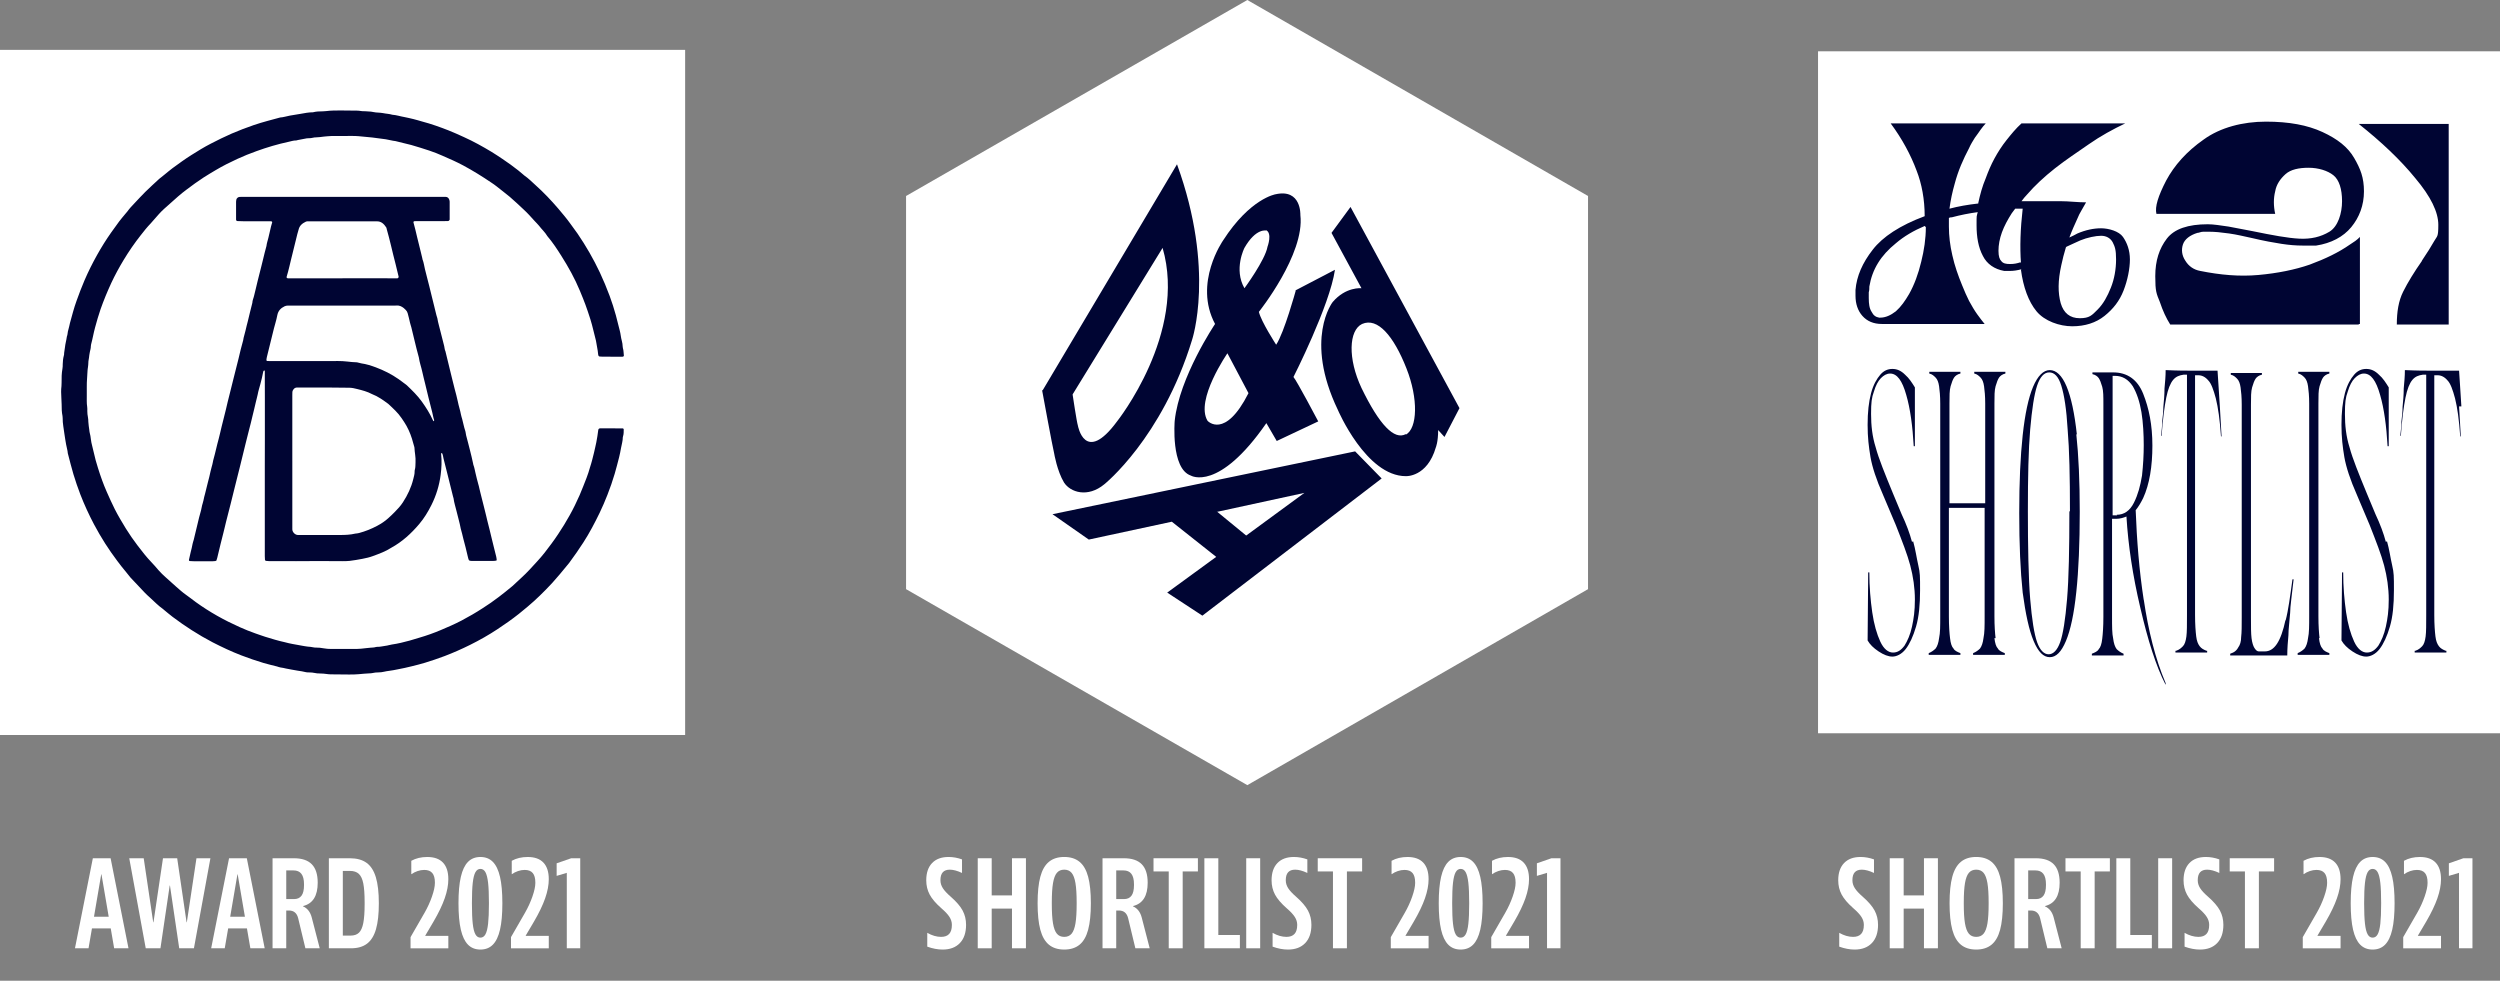
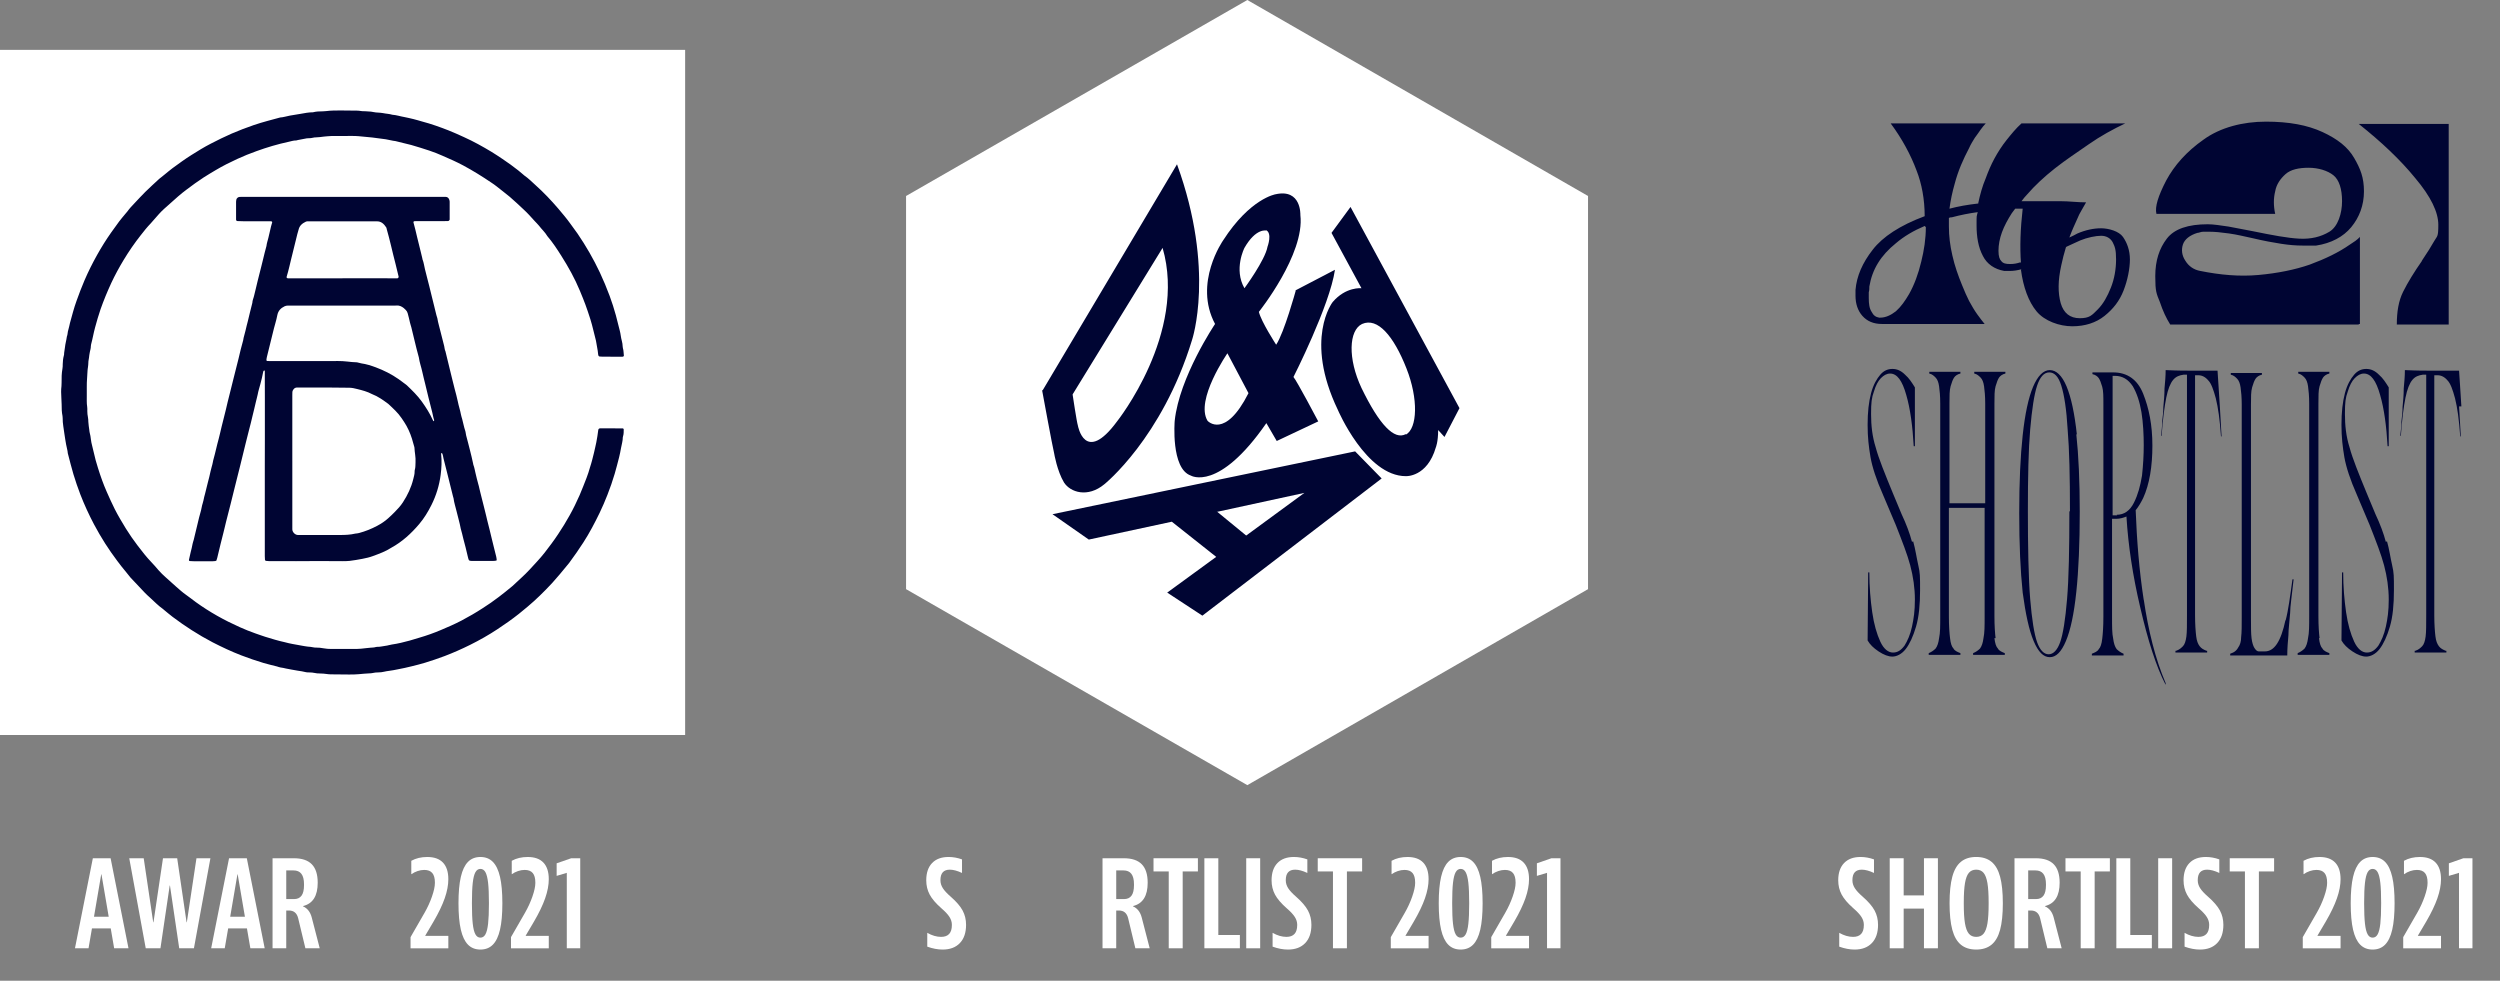
<svg xmlns="http://www.w3.org/2000/svg" id="Ebene_2" viewBox="0 0 433.675 170.132">
  <rect x="0" y="0" width="433.675" height="170.132" fill="#808080" stroke="none" />
  <defs>
    <style>
      .cls-1, .cls-2 {
        fill: #000533;
      }

      .cls-3 {
        isolation: isolate;
      }

      .cls-2 {
        fill-rule: evenodd;
      }

      .cls-4 {
        fill: #fff;
      }
    </style>
  </defs>
  <polygon class="cls-4" points="216.375 136.2 157.175 102.2 157.175 34 216.375 0 275.475 34 275.475 102.2 216.375 136.2" />
  <path class="cls-1" d="M235.075,78.3l4.6,4.7-31.1,23.8-6.1-4,8.5-6.2-7.7-6.1-14.4,3.1-6.3-4.4,52.5-10.9h0ZM211.175,88.8l5,4.1,10.1-7.4-15.2,3.3h.1ZM180.875,67.7l23.3-39.2c6.7,18.4,2.6,30.5,2.6,30.5-5.2,17-15.2,25-15.2,25-2.9,2.4-5.9,1.4-7-.3-1.2-2-1.7-5-1.7-5-.3-1.2-2.1-11-2.1-11M186.075,68.5s.7,4.7.9,5.3c0,0,1.2,6.9,6.8-.7,0,0,12.2-15.3,7.9-30.1l-15.6,25.4 0.0.1ZM230.975,40.4l3.3-4.5,18.9,34.9-2.6,5-1.1-1.2c0,2.1-.4,3-.4,3-1.5,5.2-5.2,5-5.2,5-6.9,0-11.8-11.5-11.8-11.5-5.9-12.3-.9-18.7-.9-18.7,2.3-2.7,5-2.4,5-2.4l-5.2-9.6h-0ZM243.875,75.4c2-1.1,2.2-6.2.1-11.5-2.2-5.6-5-8.9-7.7-7.7-2.3,1.1-2.5,6-.1,11.1,3.1,6.4,5.7,9.1,7.7,8M224.675,50.4l6.9-3.6c-.9,6.2-7.2,18.6-7.2,18.6.5.5,4.3,7.7,4.3,7.7l-7.2,3.4-1.8-3.1c-8.3,12-13.1,9.1-13.1,9.1-3.5-1.2-2.8-9.5-2.8-9.5.8-7.6,7-16.8,7-16.8-3.8-7.1,1.4-14.5,1.4-14.5,4.7-7.3,9.1-8,9.1-8,4.5-1,4.3,3.6,4.3,3.6.8,6.8-7.2,16.8-7.2,16.8.4,1.7,3,5.7,3,5.7,1.4-2.1,3.4-9.4,3.4-9.4M212.975,61.2s-5.7,8.2-3.5,11.8c0,0,3,3.3,7.1-4.8l-3.7-7h0l.1 0ZM219.675,40s-1.8-.5-3.8,3c0,0-1.9,3.7,0,7,0,0,3.6-4.9,4-7.2,0,0,.9-2.4-.3-2.9" />
-   <rect class="cls-4" x="315.375" y="8.9" width="118.3" height="118.3" />
  <path class="cls-2" d="M360.175,75.3c.4,3.7.6,8.2.6,13.5s-.2,10.2-.6,13.9c-.4,3.8-1,6.6-1.8,8.5s-1.7,2.8-2.8,2.8-2-.9-2.8-2.8-1.4-4.7-1.9-8.4c-.4-3.8-.6-8.4-.6-13.8s.2-9.8.6-13.5,1-6.5,1.8-8.4,1.8-2.9,2.9-2.9,2.1.9,2.9,2.8,1.4,4.7,1.8,8.4h0l-.1-.1ZM359.075,88.7c0-6-.1-10.7-.4-14.2-.2-3.5-.6-6-1.1-7.6s-1.2-2.3-2.1-2.3-1.6.8-2.1,2.3-.9,4.1-1.2,7.6-.4,8.2-.4,14.2.1,11.6.4,15.2.7,6.1,1.2,7.5,1.2,2.1,2,2.1,1.5-.7,2-2.1.9-3.9,1.2-7.5c.3-3.6.4-8.7.4-15.2h.1ZM346.175,110.7c-.1-.8-.2-2.1-.2-3.8v-36.9c0-1.3,0-2.3.2-3s.4-1.2.6-1.5.6-.6,1.1-.7v-.3h-5.4v.3c.5.1.8.4,1.1.7.3.3.5.8.6,1.5s.2,1.7.2,3v17.3h-6.2v-17.3c0-1.3,0-2.3.2-3s.4-1.2.6-1.5.6-.6,1.1-.7v-.3h-5.4v.3c.5.1.8.4,1.1.7.3.3.5.8.6,1.5s.2,1.7.2,3v36.9c0,1.7,0,2.9-.2,3.8-.1.8-.3,1.4-.6,1.8-.3.3-.7.6-1.2.8v.3h5.5v-.3c-.5-.2-1-.4-1.2-.8-.3-.3-.5-.9-.6-1.8-.1-.8-.2-2.1-.2-3.8v-18.8h6.2v18.8c0,1.7,0,2.9-.2,3.8-.1.8-.3,1.4-.6,1.8-.3.3-.7.6-1.2.8v.3h5.5v-.3c-.5-.2-1-.4-1.2-.8-.3-.3-.5-.9-.6-1.8h.2ZM331.675,94c-.4-1.5-1-3.1-1.8-4.8l-1.5-3.6c-1.4-3.4-2.5-6.1-3-8-.6-1.9-.8-3.8-.8-5.8s.1-2.8.5-3.9c.3-1,.7-1.8,1.2-2.3s1-.8,1.6-.8c1.2,0,2.1,1.2,2.8,3.7.7,2.4,1.1,5.4,1.3,8.9h.2v-10.2c-.5-.8-1-1.6-1.7-2.2-.7-.7-1.4-1-2.2-1s-1.5.3-2.1,1-1.2,1.7-1.6,3.2-.6,3.3-.6,5.5.2,3.8.5,5.6c.3,1.7,1,3.9,2.2,6.6l2.2,5.2c1.1,2.8,2,5.1,2.5,7s.8,3.9.8,5.9-.2,3.3-.5,4.7c-.3,1.4-.8,2.5-1.3,3.3-.6.8-1.2,1.2-2,1.2s-1.6-.6-2.2-1.9-1.1-3-1.4-5.1-.5-4.4-.5-6.9h-.2l-.1,11.8c.4.7,1,1.3,1.9,1.9s1.7.9,2.4.9,1.6-.4,2.3-1.3c.7-.9,1.3-2.2,1.8-3.9.5-1.7.7-3.8.7-6.3s0-3-.3-4.3-.5-2.8-.9-4.2h0l-.2.1ZM350.675,46.7c-.7.2-1.4.3-2,.3h-1c-1.7-.3-3-1.2-3.7-2.6-.8-1.5-1.1-3.3-1.1-5.3s0-1.4.2-2.3c-1.5.2-3,.5-4.5.9-.2,0-.3,0-.5.1v1.5c0,1.6.2,3.3.6,5,.4,1.8,1,3.5,1.7,5.2.4,1,.8,1.9,1.2,2.7.5.9.9,1.6,1.4,2.3s.9,1.2,1.3,1.7h-17.8c-1.5,0-2.6-.5-3.4-1.4s-1.2-2.1-1.2-3.5v-1c.2-2.4,1.2-4.7,3-7,1.7-2.2,4.7-4.2,9-5.8,0-2.9-.5-5.6-1.4-7.9-1-2.7-2.5-5.5-4.5-8.2h16.5c-.3.3-.6.7-.9,1.1s-.6.9-1,1.4c-.3.5-.7,1.1-1,1.8-1,1.9-1.9,3.9-2.5,6.2-.4,1.4-.7,2.8-.9,4.3,1.5-.4,3.2-.7,5-.9v-.1c.3-1.4.7-2.9,1.3-4.3.4-1.1.9-2.3,1.5-3.4s1.3-2.2,2.1-3.2,1.6-2,2.6-2.9h18c-2.1,1-4.3,2.2-6.3,3.6s-4,2.7-5.9,4.2c-1.9,1.5-3.5,3-4.8,4.5-.4.4-.7.8-1,1.2h6.8c1.4,0,2.9.2,4.4.2-.3.5-.5.9-.8,1.4s-.5.9-.7,1.4c-.5,1.1-1,2.2-1.4,3.3.5-.2,1-.5,1.4-.7,1.4-.6,2.8-.9,4.1-.9s3.1.5,3.8,1.5,1.2,2.3,1.2,3.9-.4,3.6-1.1,5.4c-.7,1.8-1.8,3.2-3.3,4.4s-3.4,1.8-5.6,1.8-4.8-.9-6.2-2.6-2.3-4.2-2.7-7.2h0l.1-.1ZM333.875,39.2c-1.9.8-3.6,1.8-5,3-2.6,2.1-4.1,4.5-4.6,7.5,0,.3,0,.7-.1,1v1c0,1,.1,1.8.5,2.4.3.6.7.9,1.3,1h.2c.9,0,1.8-.4,2.7-1.1.9-.8,1.6-1.8,2.3-3,.9-1.6,1.6-3.5,2.1-5.6.5-2,.8-4,.8-6h0l-.2-.2ZM358.375,42.9c-.3,1-.6,2.1-.8,3.1-.6,2.7-.6,4.8-.1,6.6.5,1.7,1.6,2.6,3.3,2.6s2.1-.5,3.1-1.5,1.7-2.3,2.3-3.8.9-3.2.9-4.9-.2-2.2-.6-3c-.4-.7-1.1-1.1-2-1.1s-2.4.3-3.6.8c-.7.3-1.5.7-2.4,1.1h0l-.1.1ZM350.575,45.6c-.2-2.7-.1-5.9.3-9.4h-1.3c-.2.3-.4.5-.6.8-.7,1.1-1.3,2.2-1.7,3.3-.4,1.1-.6,2.2-.6,3.2s.2,1.5.5,1.8c.3.4.8.5,1.5.5s1.2-.1,1.8-.3h0l.1.1ZM409.175,56.2h.2v-15.1c-.2.2-.5.5-.8.7s-.6.4-.9.6c-2,1.4-4.3,2.5-7,3.5-2.6.9-5.6,1.5-8.9,1.8s-6.6,0-10.1-.7c-1.1-.2-2-.8-2.6-1.8-.6-.9-.7-1.9-.4-2.8.3-.9,1.2-1.6,2.5-2,.3,0,.6-.2,1-.2h1.1c.9,0,2,.1,3.4.3s2.6.5,4,.8c2.1.5,3.8.8,5.1,1,1.3.2,2.5.3,3.7.3h2.3c2.6-.4,4.7-1.5,6.1-3.2s2.2-3.8,2.2-6.2-.6-3.9-1.7-5.8-2.9-3.3-5.5-4.5-5.8-1.8-9.8-1.8-7.9,1-10.8,3.1c-3,2.1-5.1,4.5-6.5,7.1-1.4,2.7-2,4.6-1.7,5.8h20.6c-.3-1.4-.3-2.7,0-3.9.2-1.2.9-2.2,1.8-3s2.3-1.1,4-1.1,3.3.5,4.3,1.3,1.5,2.4,1.5,4.5-.7,4.4-2.2,5.3-3.2,1.3-5.2,1.2-4.7-.6-8.1-1.3c-1.4-.3-2.8-.5-4.2-.8-1.4-.2-2.6-.4-3.6-.4-3.4,0-5.8.8-7.1,2.5s-2,3.8-2,6.5.2,3,.8,4.5c.5,1.5,1.1,2.8,1.8,3.9h32.7v-.1ZM371.875,104c.8,5.4,2,10.3,3.8,14.5v.3c-1.7-3.3-3.1-7.8-4.4-13.4-1.3-5.5-2.1-10.8-2.4-15.8-.5.2-1.1.4-1.8.4h-.7v17c0,1.7,0,2.9.2,3.8.1.8.3,1.4.6,1.8.3.3.7.6,1.2.8v.3h-5.5v-.3c.5-.2,1-.4,1.2-.8.3-.3.5-.9.6-1.8.1-.8.2-2.1.2-3.8v-36.9c0-1.3,0-2.3-.2-3s-.4-1.2-.6-1.5-.6-.6-1.1-.7v-.3h3.6c2.4,0,4.2,1.2,5.2,3.7s1.6,5.4,1.6,9-.5,6.7-1.6,9.1c-.4.8-.8,1.5-1.3,2.1.2,5.2.6,10.4,1.4,15.6h0l-0-.1ZM367.175,89.3c1.3,0,2.3-.7,3-2.1s1.1-2.9,1.4-4.7c.2-1.8.3-3.6.3-5.3s-.1-3.9-.4-5.7c-.3-1.8-.8-3.3-1.5-4.5-.8-1.2-1.8-1.8-3.1-1.8h-.4v24.2h.8l-.1-.1ZM420.175,45.2c-1.4,2-2.5,3.8-3.3,5.4-.8,1.6-1.1,3.5-1.1,5.7h9V21.5h-15.6c3.9,3.1,7.2,6.2,9.8,9.4,2.7,3.2,4,5.9,4,8.1s-.2,1.9-.7,2.8-1.2,2-2.2,3.5h0l.1-.1ZM426.975,70.5c-.2-2.9-.3-5-.4-6.2h-4.7c-1.1,0-2.7,0-4.7-.1,0,1.1-.1,2.1-.2,3.2,0,1.1-.1,2.2-.2,3.2,0,.8-.1,1.7-.2,2.5,0,.8-.1,1.6-.2,2.5h.1c.2-2.9.5-5.1.8-6.6s.7-2.5,1.2-3.1,1.1-.8,1.8-.9h.6v41.7c0,1.7,0,2.9-.1,3.7-.1.8-.3,1.4-.6,1.7s-.6.6-1.2.8h-.1v.3h5.5v-.3h-.1c-.5-.2-.9-.4-1.2-.8s-.5-.9-.6-1.7-.2-2.1-.2-3.7v-41.6h.6c.6,0,1.2.3,1.7.9.5.5.9,1.6,1.3,3.1.4,1.6.7,3.7.9,6.6h.1c-.1-1.8-.2-3.6-.3-5.2h0l.4 0ZM413.875,94c-.4-1.5-1-3.1-1.8-4.8l-1.5-3.6c-1.4-3.4-2.5-6.1-3-8-.6-1.9-.8-3.8-.8-5.8s.1-2.8.5-3.9c.3-1,.7-1.8,1.2-2.3s1-.8,1.6-.8c1.2,0,2.1,1.2,2.8,3.7.7,2.4,1.1,5.4,1.3,8.9h.2v-10.2c-.5-.8-1-1.6-1.7-2.2-.7-.7-1.4-1-2.2-1s-1.5.3-2.1,1-1.2,1.7-1.6,3.2-.6,3.3-.6,5.5.2,3.8.5,5.6c.3,1.7,1,3.9,2.2,6.6l2.2,5.2c1.1,2.8,2,5.1,2.5,7s.8,3.9.8,5.9-.2,3.3-.5,4.7c-.3,1.4-.8,2.5-1.3,3.3-.6.8-1.2,1.2-2,1.2s-1.6-.6-2.2-1.9-1.1-3-1.4-5.1-.5-4.4-.5-6.9h-.2l-.1,11.8c.4.7,1,1.3,1.9,1.9s1.7.9,2.4.9,1.6-.4,2.3-1.3c.7-.9,1.3-2.2,1.8-3.9s.7-3.8.7-6.3,0-3-.3-4.3-.5-2.8-.9-4.2h0l-.2.1ZM385.075,64.3h-4.7c-1.1,0-2.7,0-4.7-.1,0,1.1-.1,2.1-.2,3.2,0,1.1-.1,2.2-.2,3.2,0,.8-.1,1.7-.2,2.5,0,.8-.1,1.6-.2,2.5h.1c.2-2.9.5-5.1.8-6.6s.7-2.5,1.2-3.1,1.1-.8,1.8-.9h.6v41.7c0,1.7,0,2.9-.1,3.7-.1.8-.3,1.4-.6,1.7s-.6.6-1.2.8h-.1v.3h5.5v-.3h-.1c-.5-.2-.9-.4-1.2-.8s-.5-.9-.6-1.7-.2-2.1-.2-3.7v-41.6h.6c.6,0,1.2.3,1.7.9.5.5.9,1.6,1.3,3.1.4,1.6.7,3.7.9,6.6h.1c-.1-1.8-.2-3.6-.3-5.2-.2-2.9-.3-5-.4-6.2h0l.4 0ZM396.475,107.5c-.4,1.9-.9,3.3-1.5,4.2-.6.9-1.3,1.3-2.1,1.3h-1c-.4,0-.6-.3-.8-.6-.2-.3-.4-.9-.5-1.7-.1-.8-.1-2-.1-3.6v-36.9c0-1.3,0-2.3.2-3s.4-1.2.6-1.5.6-.6,1.1-.7v-.3h-5.4v.3c.5.1.8.4,1.1.7.3.3.5.8.6,1.5s.2,1.7.2,3v36.9c0,1.5,0,2.6-.1,3.4,0,.8-.2,1.4-.5,1.8-.2.4-.5.7-.9.9l-.5.2v.3h9.9c0-1.2.1-2.4.2-3.5,0-1.1.2-2.4.3-3.9,0-1.1.3-3,.6-5.8h-.2c-.4,2.9-.7,5.3-1.2,7.2h0l-0-.2ZM402.375,110.7c-.1-.8-.2-2.1-.2-3.8v-36.9c0-1.3,0-2.3.2-3s.4-1.2.6-1.5.6-.6,1.1-.7v-.3h-5.4v.3c.5.1.8.4,1.1.7.3.3.5.8.6,1.5s.2,1.7.2,3v36.9c0,1.7,0,2.9-.2,3.8-.1.8-.3,1.4-.6,1.8-.3.3-.7.6-1.2.8v.3h5.5v-.3c-.5-.2-1-.4-1.2-.8-.3-.3-.5-.9-.6-1.8h.1Z" />
  <g class="cls-3">
    <g class="cls-3">
      <path class="cls-4" d="M16.107,148.88h3.08l3.102,15.62h-2.486l-.594-3.454h-3.256l-.594,3.454h-2.354l3.102-15.62ZM18.857,159.023l-1.254-7.349h-.044l-1.254,7.349h2.552Z" />
      <path class="cls-4" d="M22.421,148.88h2.508l1.65,11.11h.044l1.65-11.11h2.464l1.628,11.11h.044l1.672-11.11h2.42l-2.86,15.62h-2.552l-1.606-10.89h-.044l-1.606,10.89h-2.552l-2.86-15.62Z" />
      <path class="cls-4" d="M39.735,148.88h3.08l3.102,15.62h-2.486l-.594-3.454h-3.256l-.594,3.454h-2.354l3.102-15.62ZM42.485,159.023l-1.254-7.349h-.044l-1.254,7.349h2.552Z" />
      <path class="cls-4" d="M47.281,148.88h3.696c1.394,0,2.431.349,3.113,1.045.682.697,1.023,1.764,1.023,3.201,0,1.144-.213,2.054-.638,2.728-.425.675-1.063,1.115-1.914,1.32v.044c.763.338,1.269.983,1.518,1.937l1.386,5.346h-2.486l-1.254-5.214c-.22-.895-.755-1.342-1.606-1.342h-.462v6.556h-2.376v-15.62ZM52.308,155.37c.286-.396.429-.997.429-1.804v-.177c0-.806-.15-1.407-.451-1.804-.301-.396-.759-.594-1.375-.594h-1.254v4.972h1.364c.572,0,1.001-.198,1.287-.594Z" />
-       <path class="cls-4" d="M57.049,148.88h3.63c1.203,0,2.17.264,2.904.792.733.528,1.272,1.364,1.617,2.508.345,1.145.517,2.655.517,4.532,0,1.848-.165,3.341-.495,4.478s-.847,1.973-1.551,2.508-1.628.803-2.772.803h-3.85v-15.62ZM62.274,161.794c.344-.337.594-.898.748-1.683.154-.785.231-1.874.231-3.268v-.308c0-1.408-.077-2.501-.231-3.278-.154-.777-.415-1.334-.781-1.672-.367-.337-.88-.506-1.54-.506h-1.232v11.22h1.342c.63,0,1.118-.168,1.463-.506Z" />
      <path class="cls-4" d="M71.217,162.565l2.442-4.246c.513-.895.938-1.826,1.276-2.794.337-.969.506-1.753.506-2.354v-.088c0-.733-.15-1.279-.451-1.639-.301-.359-.767-.539-1.397-.539-.382,0-.767.065-1.155.197-.389.133-.751.316-1.089.551v-2.332c.792-.44,1.716-.66,2.772-.66,1.203,0,2.112.326,2.728.979.616.653.924,1.61.924,2.871,0,1.013-.209,2.116-.627,3.312s-1.06,2.533-1.925,4.015l-1.452,2.464v.044h4.004v2.156h-6.556v-1.936Z" />
      <path class="cls-4" d="M81.183,163.873c-.558-.564-.972-1.434-1.243-2.607-.271-1.173-.407-2.698-.407-4.575,0-1.878.136-3.403.407-4.576.271-1.174.685-2.042,1.243-2.607.558-.564,1.276-.847,2.156-.847s1.598.282,2.156.847c.557.565.972,1.434,1.243,2.607.271,1.173.407,2.698.407,4.576,0,1.877-.136,3.402-.407,4.575-.271,1.174-.686,2.043-1.243,2.607-.558.564-1.276.847-2.156.847s-1.599-.282-2.156-.847ZM84.208,162.08c.212-.381.366-.993.462-1.837.095-.844.143-1.991.143-3.443v-.22c0-1.452-.048-2.6-.143-3.443-.096-.843-.25-1.455-.462-1.837-.213-.381-.503-.572-.869-.572-.367,0-.657.191-.869.572-.213.382-.367.994-.462,1.837-.096.844-.143,1.991-.143,3.443v.22c0,1.452.047,2.6.143,3.443.095.844.249,1.456.462,1.837.212.382.502.572.869.572.366,0,.656-.19.869-.572Z" />
      <path class="cls-4" d="M88.641,162.565l2.442-4.246c.513-.895.938-1.826,1.276-2.794.337-.969.506-1.753.506-2.354v-.088c0-.733-.15-1.279-.451-1.639-.301-.359-.767-.539-1.397-.539-.382,0-.767.065-1.155.197-.389.133-.751.316-1.089.551v-2.332c.792-.44,1.716-.66,2.772-.66,1.203,0,2.112.326,2.728.979.616.653.924,1.61.924,2.871,0,1.013-.209,2.116-.627,3.312s-1.06,2.533-1.925,4.015l-1.452,2.464v.044h4.004v2.156h-6.556v-1.936Z" />
      <path class="cls-4" d="M98.321,151.41l-1.76.528v-2.179l2.53-.88h1.562v15.62h-2.332v-13.09Z" />
    </g>
  </g>
  <g class="cls-3">
    <g class="cls-3">
      <path class="cls-4" d="M160.853,164.214v-2.397c.821.469,1.621.703,2.398.703,1.246,0,1.87-.682,1.87-2.046v-.065c0-.455-.136-.898-.407-1.331-.271-.433-.737-.936-1.397-1.507-.968-.851-1.65-1.646-2.046-2.388-.396-.74-.594-1.565-.594-2.475,0-1.29.337-2.288,1.012-2.992.674-.704,1.628-1.056,2.86-1.056.777,0,1.554.14,2.332.418v2.354c-.807-.381-1.511-.571-2.112-.571-1.085,0-1.628.602-1.628,1.804v.066c0,.454.136.898.407,1.33.271.434.737.936,1.397,1.508.968.851,1.65,1.646,2.046,2.387s.594,1.565.594,2.475c0,1.364-.36,2.42-1.078,3.168-.719.748-1.716,1.122-2.992,1.122-.836,0-1.724-.169-2.662-.506Z" />
-       <path class="cls-4" d="M169.609,148.88h2.42v6.446h3.52v-6.446h2.42v15.62h-2.42v-6.886h-3.52v6.886h-2.42v-15.62Z" />
-       <path class="cls-4" d="M181.962,163.884c-.682-.557-1.181-1.422-1.496-2.596-.315-1.173-.473-2.706-.473-4.598,0-1.893.158-3.425.473-4.599.315-1.173.814-2.038,1.496-2.596.682-.558,1.565-.836,2.651-.836,1.085,0,1.969.278,2.651.836s1.181,1.423,1.496,2.596c.315,1.174.473,2.706.473,4.599,0,1.892-.158,3.425-.473,4.598-.315,1.174-.814,2.039-1.496,2.596-.682.558-1.566.836-2.651.836-1.085,0-1.969-.278-2.651-.836ZM185.889,161.97c.308-.366.532-.96.671-1.781s.209-1.951.209-3.389v-.22c0-1.438-.07-2.566-.209-3.388s-.363-1.416-.671-1.782-.733-.55-1.276-.55c-.543,0-.968.184-1.276.55-.308.366-.532.961-.671,1.782-.139.821-.209,1.95-.209,3.388v.22c0,1.438.07,2.567.209,3.389.14.821.363,1.415.671,1.781.308.367.733.55,1.276.55.542,0,.968-.183,1.276-.55Z" />
      <path class="cls-4" d="M191.256,148.88h3.696c1.394,0,2.431.349,3.113,1.045.682.697,1.023,1.764,1.023,3.201,0,1.144-.213,2.054-.638,2.728-.425.675-1.063,1.115-1.914,1.32v.044c.763.338,1.269.983,1.518,1.937l1.386,5.346h-2.486l-1.254-5.214c-.22-.895-.755-1.342-1.606-1.342h-.462v6.556h-2.376v-15.62ZM196.283,155.37c.286-.396.429-.997.429-1.804v-.177c0-.806-.15-1.407-.451-1.804-.301-.396-.759-.594-1.375-.594h-1.254v4.972h1.364c.572,0,1.001-.198,1.287-.594Z" />
      <path class="cls-4" d="M202.74,151.168h-2.64v-2.288h7.7v2.288h-2.64v13.332h-2.42v-13.332Z" />
      <path class="cls-4" d="M208.922,148.88h2.42v13.311h3.74v2.31h-6.16v-15.62Z" />
      <path class="cls-4" d="M216.182,148.88h2.42v15.62h-2.42v-15.62Z" />
      <path class="cls-4" d="M220.757,164.214v-2.397c.821.469,1.621.703,2.398.703,1.246,0,1.87-.682,1.87-2.046v-.065c0-.455-.136-.898-.407-1.331-.271-.433-.737-.936-1.397-1.507-.968-.851-1.65-1.646-2.046-2.388-.396-.74-.594-1.565-.594-2.475,0-1.29.337-2.288,1.012-2.992.674-.704,1.628-1.056,2.86-1.056.777,0,1.554.14,2.333.418v2.354c-.807-.381-1.511-.571-2.113-.571-1.085,0-1.628.602-1.628,1.804v.066c0,.454.136.898.407,1.33.271.434.737.936,1.397,1.508.968.851,1.65,1.646,2.046,2.387.396.74.595,1.565.595,2.475,0,1.364-.36,2.42-1.078,3.168-.719.748-1.717,1.122-2.993,1.122-.836,0-1.724-.169-2.662-.506Z" />
      <path class="cls-4" d="M231.229,151.168h-2.64v-2.288h7.699v2.288h-2.64v13.332h-2.42v-13.332Z" />
      <path class="cls-4" d="M241.262,162.565l2.441-4.246c.514-.895.938-1.826,1.276-2.794.337-.969.506-1.753.506-2.354v-.088c0-.733-.15-1.279-.451-1.639s-.767-.539-1.396-.539c-.382,0-.767.065-1.155.197-.389.133-.752.316-1.089.551v-2.332c.792-.44,1.716-.66,2.771-.66,1.203,0,2.112.326,2.729.979.616.653.924,1.61.924,2.871,0,1.013-.209,2.116-.627,3.312s-1.06,2.533-1.925,4.015l-1.452,2.464v.044h4.004v2.156h-6.556v-1.936Z" />
      <path class="cls-4" d="M251.227,163.873c-.558-.564-.972-1.434-1.242-2.607-.271-1.173-.407-2.698-.407-4.575,0-1.878.136-3.403.407-4.576.271-1.174.685-2.042,1.242-2.607.558-.564,1.276-.847,2.156-.847s1.599.282,2.156.847c.557.565.972,1.434,1.243,2.607.271,1.173.407,2.698.407,4.576,0,1.877-.137,3.402-.407,4.575-.271,1.174-.687,2.043-1.243,2.607-.558.564-1.276.847-2.156.847s-1.599-.282-2.156-.847ZM254.252,162.08c.213-.381.366-.993.462-1.837s.144-1.991.144-3.443v-.22c0-1.452-.048-2.6-.144-3.443-.096-.843-.249-1.455-.462-1.837-.213-.381-.503-.572-.869-.572s-.656.191-.869.572c-.213.382-.366.994-.462,1.837-.096.844-.143,1.991-.143,3.443v.22c0,1.452.047,2.6.143,3.443s.249,1.456.462,1.837c.213.382.503.572.869.572s.656-.19.869-.572Z" />
      <path class="cls-4" d="M258.686,162.565l2.441-4.246c.514-.895.938-1.826,1.276-2.794.337-.969.506-1.753.506-2.354v-.088c0-.733-.15-1.279-.451-1.639s-.767-.539-1.396-.539c-.382,0-.767.065-1.155.197-.389.133-.752.316-1.089.551v-2.332c.792-.44,1.716-.66,2.771-.66,1.203,0,2.112.326,2.729.979.616.653.924,1.61.924,2.871,0,1.013-.209,2.116-.627,3.312s-1.06,2.533-1.925,4.015l-1.452,2.464v.044h4.004v2.156h-6.556v-1.936Z" />
      <path class="cls-4" d="M268.365,151.41l-1.761.528v-2.179l2.53-.88h1.562v15.62h-2.332v-13.09Z" />
    </g>
  </g>
  <g class="cls-3">
    <g class="cls-3">
      <path class="cls-4" d="M319.053,164.214v-2.397c.821.469,1.621.703,2.398.703,1.246,0,1.87-.682,1.87-2.046v-.065c0-.455-.136-.898-.407-1.331s-.737-.936-1.396-1.507c-.969-.851-1.65-1.646-2.046-2.388-.396-.74-.595-1.565-.595-2.475,0-1.29.338-2.288,1.013-2.992.674-.704,1.628-1.056,2.859-1.056.777,0,1.555.14,2.332.418v2.354c-.807-.381-1.511-.571-2.112-.571-1.085,0-1.628.602-1.628,1.804v.066c0,.454.136.898.407,1.33.271.434.737.936,1.397,1.508.968.851,1.649,1.646,2.046,2.387.396.74.594,1.565.594,2.475,0,1.364-.359,2.42-1.078,3.168s-1.716,1.122-2.992,1.122c-.836,0-1.724-.169-2.662-.506Z" />
      <path class="cls-4" d="M327.809,148.88h2.42v6.446h3.521v-6.446h2.42v15.62h-2.42v-6.886h-3.521v6.886h-2.42v-15.62Z" />
      <path class="cls-4" d="M340.162,163.884c-.683-.557-1.182-1.422-1.496-2.596-.315-1.173-.474-2.706-.474-4.598,0-1.893.158-3.425.474-4.599.314-1.173.813-2.038,1.496-2.596.682-.558,1.565-.836,2.65-.836s1.969.278,2.651.836c.682.558,1.181,1.423,1.496,2.596.315,1.174.473,2.706.473,4.599,0,1.892-.157,3.425-.473,4.598-.315,1.174-.814,2.039-1.496,2.596-.683.558-1.566.836-2.651.836s-1.969-.278-2.65-.836ZM344.089,161.97c.308-.366.531-.96.671-1.781.139-.821.209-1.951.209-3.389v-.22c0-1.438-.07-2.566-.209-3.388-.14-.821-.363-1.416-.671-1.782-.309-.366-.733-.55-1.276-.55s-.968.184-1.275.55c-.309.366-.532.961-.672,1.782-.139.821-.209,1.95-.209,3.388v.22c0,1.438.07,2.567.209,3.389.14.821.363,1.415.672,1.781.308.367.732.55,1.275.55s.968-.183,1.276-.55Z" />
      <path class="cls-4" d="M349.456,148.88h3.696c1.394,0,2.431.349,3.113,1.045.682.697,1.022,1.764,1.022,3.201,0,1.144-.213,2.054-.638,2.728-.426.675-1.063,1.115-1.914,1.32v.044c.763.338,1.269.983,1.518,1.937l1.387,5.346h-2.486l-1.254-5.214c-.22-.895-.756-1.342-1.606-1.342h-.462v6.556h-2.376v-15.62ZM354.483,155.37c.286-.396.429-.997.429-1.804v-.177c0-.806-.15-1.407-.451-1.804-.301-.396-.759-.594-1.375-.594h-1.254v4.972h1.364c.572,0,1.001-.198,1.287-.594Z" />
      <path class="cls-4" d="M360.939,151.168h-2.64v-2.288h7.7v2.288h-2.64v13.332h-2.421v-13.332Z" />
      <path class="cls-4" d="M367.122,148.88h2.42v13.311h3.74v2.31h-6.16v-15.62Z" />
      <path class="cls-4" d="M374.382,148.88h2.42v15.62h-2.42v-15.62Z" />
      <path class="cls-4" d="M378.957,164.214v-2.397c.821.469,1.621.703,2.398.703,1.246,0,1.87-.682,1.87-2.046v-.065c0-.455-.136-.898-.407-1.331s-.737-.936-1.396-1.507c-.969-.851-1.65-1.646-2.046-2.388-.396-.74-.595-1.565-.595-2.475,0-1.29.338-2.288,1.013-2.992.674-.704,1.628-1.056,2.859-1.056.777,0,1.555.14,2.332.418v2.354c-.807-.381-1.511-.571-2.112-.571-1.085,0-1.628.602-1.628,1.804v.066c0,.454.136.898.407,1.33.271.434.737.936,1.397,1.508.968.851,1.649,1.646,2.046,2.387.396.74.594,1.565.594,2.475,0,1.364-.359,2.42-1.078,3.168s-1.716,1.122-2.992,1.122c-.836,0-1.724-.169-2.662-.506Z" />
      <path class="cls-4" d="M389.429,151.168h-2.64v-2.288h7.7v2.288h-2.64v13.332h-2.421v-13.332Z" />
      <path class="cls-4" d="M399.461,162.565l2.442-4.246c.513-.895.938-1.826,1.275-2.794.338-.969.506-1.753.506-2.354v-.088c0-.733-.15-1.279-.45-1.639-.301-.359-.767-.539-1.397-.539-.382,0-.767.065-1.155.197-.389.133-.751.316-1.089.551v-2.332c.792-.44,1.716-.66,2.772-.66,1.202,0,2.111.326,2.728.979.616.653.924,1.61.924,2.871,0,1.013-.209,2.116-.627,3.312s-1.06,2.533-1.925,4.015l-1.452,2.464v.044h4.004v2.156h-6.556v-1.936Z" />
      <path class="cls-4" d="M409.427,163.873c-.558-.564-.972-1.434-1.243-2.607-.271-1.173-.407-2.698-.407-4.575,0-1.878.136-3.403.407-4.576.271-1.174.686-2.042,1.243-2.607.558-.564,1.276-.847,2.156-.847s1.598.282,2.155.847c.558.565.972,1.434,1.243,2.607.271,1.173.407,2.698.407,4.576,0,1.877-.136,3.402-.407,4.575-.271,1.174-.686,2.043-1.243,2.607s-1.275.847-2.155.847-1.599-.282-2.156-.847ZM412.452,162.08c.212-.381.366-.993.462-1.837.095-.844.143-1.991.143-3.443v-.22c0-1.452-.048-2.6-.143-3.443-.096-.843-.25-1.455-.462-1.837-.213-.381-.503-.572-.869-.572-.367,0-.657.191-.869.572-.213.382-.367.994-.462,1.837-.096.844-.144,1.991-.144,3.443v.22c0,1.452.048,2.6.144,3.443.095.844.249,1.456.462,1.837.212.382.502.572.869.572.366,0,.656-.19.869-.572Z" />
      <path class="cls-4" d="M416.885,162.565l2.442-4.246c.513-.895.938-1.826,1.275-2.794.338-.969.506-1.753.506-2.354v-.088c0-.733-.15-1.279-.45-1.639-.301-.359-.767-.539-1.397-.539-.382,0-.767.065-1.155.197-.389.133-.751.316-1.089.551v-2.332c.792-.44,1.716-.66,2.772-.66,1.202,0,2.111.326,2.728.979.616.653.924,1.61.924,2.871,0,1.013-.209,2.116-.627,3.312s-1.06,2.533-1.925,4.015l-1.452,2.464v.044h4.004v2.156h-6.556v-1.936Z" />
      <path class="cls-4" d="M426.564,151.41l-1.76.528v-2.179l2.53-.88h1.562v15.62h-2.332v-13.09Z" />
    </g>
  </g>
  <rect class="cls-4" y="8.65" width="118.85" height="118.85" />
  <path class="cls-1" d="M81.392,97.263c-.149-.248-.198-.535-.267-.812-.228-1.01-.485-2.011-.753-3.001-.158-.584-.258-1.169-.446-1.743-.188-1.04-.505-2.05-.743-3.08-.168-.723-.416-1.436-.505-2.179-.02-.119-.069-.228-.099-.347-.287-1.139-.565-2.278-.852-3.427-.267-1.05-.535-2.09-.792-3.14-.079-.307-.089-.624-.238-.901-.02-.04-.069-.059-.119-.03-.02,0-.03.03-.04.05,0,.02-.02.05-.02.069.139,1.228.079,2.446-.079,3.665-.238,1.822-.773,3.565-1.595,5.21-.594,1.188-1.278,2.318-2.139,3.328-1.377,1.624-2.932,3.05-4.813,4.081-1.0.654-2.11,1.05-3.209,1.456-.584.218-1.198.357-1.812.475-.733.149-1.466.258-2.209.357-.426.05-.862.05-1.297.05-1.327,0-2.644-.02-3.972-.02-1.347,0-2.694.02-4.041.02-.822,0-1.634-.01-2.456-.01h-2.238c-.168,0-.337-.02-.505-.04-.089,0-.188-.109-.188-.188-.01-.218-.02-.436-.03-.644v-15.728c0-1.515.01-3.031.01-4.546v-7.22c0-1.198,0-2.407-.01-3.605v-1.01c0-.059-.03-.099-.089-.079-.04,0-.089.02-.119.05-.03.03-.05.079-.059.129-.129.733-.317,1.456-.505,2.179-.158.604-.357,1.198-.465,1.812-.079.426-.218.832-.307,1.258-.099.416-.208.842-.297,1.258-.089.426-.218.832-.307,1.258-.158.773-.386,1.535-.574,2.308-.188.743-.376,1.486-.565,2.238-.05.188-.089.376-.139.565-.297,1.208-.594,2.427-.891,3.635-.149.604-.307,1.208-.456,1.812-.198.792-.386,1.585-.594,2.377-.188.743-.357,1.496-.555,2.238-.267,1.05-.535,2.09-.802,3.14-.168.654-.297,1.307-.475,1.961-.168.624-.327,1.258-.475,1.882-.198.792-.386,1.585-.574,2.387-.04.158-.099.317-.149.485-.069.03-.129.069-.198.079-.139.02-.287.03-.426.03h-3.318c-.218,0-.436-.02-.644-.03-.139-.01-.198-.089-.168-.248.089-.426.188-.842.287-1.268.119-.495.258-.971.337-1.476.04-.238.139-.456.198-.693.198-.862.426-1.723.624-2.595.188-.842.406-1.684.644-2.516.109-.396.139-.802.277-1.188.129-.357.178-.743.267-1.119.05-.188.109-.366.149-.555.168-.654.327-1.307.485-1.961s.357-1.297.475-1.961c.099-.525.297-1.01.386-1.535.079-.495.258-.971.366-1.466.129-.584.267-1.169.426-1.753.149-.584.317-1.159.446-1.743.178-.822.396-1.634.594-2.446.139-.584.297-1.159.436-1.743.218-.911.416-1.822.664-2.734.228-.862.436-1.723.644-2.585.287-1.169.594-2.327.881-3.496.258-1.07.495-2.149.812-3.209.069-.574.287-1.109.406-1.684.109-.545.267-1.07.396-1.604.267-1.07.505-2.149.792-3.219.01-.446.218-.832.307-1.258s.198-.842.307-1.258c.218-.862.396-1.733.634-2.585.218-.782.386-1.585.594-2.377.208-.792.366-1.595.604-2.377.05-.485.218-.931.327-1.396.158-.673.317-1.357.475-2.03.059-.238.129-.465.198-.693.01-.05-.069-.158-.119-.158-.069,0-.139-.02-.218-.02h-4.695c-.337,0-.673-.02-1.01-.03-.119,0-.218-.119-.228-.238v-3.11c0-.119.02-.238.04-.357.059-.258.297-.465.565-.485.238-.01.485-.01.723-.01h35.021c.317.01.535.188.634.495.04.109.069.238.069.347v3.031c0,.05,0,.099-.03.139-.04.059-.079.119-.139.149-.059.03-.139.04-.208.04-.337,0-.673.01-1.01.01h-4.328c-.149,0-.287,0-.436.01-.059,0-.139.099-.129.149v.069c.248.852.436,1.723.644,2.585.198.822.406,1.634.604,2.446.099.396.198.792.287,1.188.02.069.01.149.04.208.218.535.277,1.119.416,1.674.129.535.267,1.07.406,1.604l.357,1.396c.129.515.238,1.03.376,1.535.158.624.297,1.258.465,1.882.198.693.307,1.406.545,2.09.129.832.396,1.634.584,2.456.188.792.386,1.585.604,2.377.079.297.069.624.218.911.258,1.07.505,2.149.782,3.219.287,1.119.535,2.238.832,3.358.178.693.386,1.387.525,2.1.149.782.416,1.525.555,2.308.05.258.139.515.208.763.188.673.297,1.357.525,2.02.099.267.089.565.168.842.238.802.406,1.634.634,2.446.238.832.396,1.684.594,2.526.01.05,0,.099.03.139.178.446.238.931.357,1.387.168.624.277,1.268.475,1.892.168.525.238,1.08.396,1.604.149.505.238,1.03.386,1.535.198.673.317,1.357.505,2.02.109.366.168.753.267,1.119.297,1.089.535,2.189.812,3.288.267,1.02.485,2.05.763,3.08.05.188.059.376.079.565,0,.03-.05.089-.079.099-.188.03-.376.059-.574.059h-3.605c-.168,0-.337,0-.495-.099,0,0-.02.059-.02.059ZM50.709,79.96h0v11.835c-.02.505.505,1.04,1.02,1.01.188-.01.386,0,.574,0h6.636c.911,0,1.822-.03,2.724-.248.089-.02.188-.01.287-.03.119-.02.238-.04.347-.069,1.099-.297,2.139-.713,3.14-1.248.683-.366,1.327-.782,1.902-1.307.396-.357.782-.713,1.149-1.099.505-.515,1-1.04,1.396-1.654.822-1.258,1.456-2.595,1.812-4.061.099-.416.238-.832.228-1.278,0-.099,0-.198.03-.287.139-.446.099-.901.129-1.357.059-.852-.158-1.674-.188-2.516,0-.089-.05-.188-.069-.277-.05-.158-.099-.327-.139-.485-.267-1.05-.644-2.06-1.169-3.011-.258-.465-.555-.901-.852-1.337-.634-.951-1.486-1.704-2.308-2.476-.891-.654-1.783-1.307-2.833-1.704-.812-.436-1.704-.664-2.585-.881-.436-.109-.881-.218-1.347-.218-1.347,0-2.694-.03-4.041-.04h-4.833c-.099,0-.188,0-.287.01-.198.02-.366.119-.495.277-.129.149-.208.327-.218.525-.01.168-.01.337-.01.505v11.41s0.0.01 0.0.01ZM59.435,53.011h-9.528c-.198,0-.376.05-.555.129-.644.307-1.089.773-1.238,1.496-.099.465-.198.941-.337,1.396-.357,1.218-.614,2.466-.941,3.704-.188.723-.347,1.446-.535,2.169-.05.188-.069.376-.089.565,0,.059.069.149.119.149.188,0,.386.02.574.02h10.033c1.109,0,2.209-.059,3.318.079.525.069,1.05.109,1.575.129.119,0,.238.04.357.069.168.04.327.089.495.119.862.119,1.694.386,2.496.683,1.396.525,2.734,1.188,3.962,2.05.436.307.852.624,1.278.941.059.04.109.089.168.139.921.881,1.832,1.763,2.585,2.813.733,1.02,1.396,2.07,1.912,3.219.069.149.129.208.178.168.059-.059.059-.139.04-.198-.149-.406-.198-.842-.307-1.258-.228-.881-.465-1.763-.673-2.654-.178-.792-.396-1.585-.574-2.377-.168-.703-.357-1.396-.505-2.1-.178-.822-.475-1.614-.584-2.446-.297-1.01-.525-2.05-.782-3.07-.178-.723-.347-1.446-.525-2.169-.069-.277-.178-.545-.238-.832-.109-.545-.258-1.07-.396-1.604-.059-.218-.168-.396-.317-.555-.119-.119-.238-.238-.366-.347-.366-.287-.773-.485-1.258-.436-.287.03-.574.01-.862.01h-8.448l-.03-0-0.0 0ZM59.415,48.267h6.2c1.08,0,2.159.01,3.249.02.05,0,.099,0,.139-.03.059-.04.109-.099.139-.158.02-.04,0-.089,0-.139-.168-.723-.347-1.446-.525-2.169-.129-.535-.277-1.07-.406-1.604-.129-.535-.267-1.07-.386-1.604-.218-.961-.485-1.902-.743-2.852-.02-.089-.03-.198-.079-.277-.396-.604-.872-1.089-1.674-1.06h-11.915c-.119,0-.248,0-.357.059-.614.287-1.099.683-1.258,1.377-.059.258-.149.505-.218.763-.089.347-.178.693-.258,1.05-.178.723-.366,1.446-.535,2.169-.188.822-.416,1.624-.594,2.446-.119.584-.307,1.159-.465,1.733-.05.188.05.277.228.287.287.01.574,0,.862,0h8.587s.01-.01.01-.01ZM57.444,112.574c-.436,0-.862-.03-1.288-.109-.446-.089-.901-.129-1.357-.129-.149,0-.297,0-.426-.04-.327-.079-.664-.099-1-.129-.337-.03-.664-.109-.99-.158-.545-.079-1.08-.218-1.634-.297-.446-.059-.891-.208-1.337-.307-1.149-.248-2.278-.594-3.397-.941-.574-.178-1.139-.396-1.704-.584-.931-.317-1.842-.703-2.743-1.099-2.664-1.188-5.2-2.605-7.577-4.318-.584-.426-1.149-.881-1.733-1.288-.594-.416-1.129-.901-1.674-1.377-.614-.535-1.208-1.099-1.822-1.634-.456-.396-.881-.822-1.278-1.268-.396-.456-.773-.921-1.198-1.347-.891-.921-1.664-1.931-2.436-2.942-.713-.941-1.387-1.902-2.011-2.912-.673-1.109-1.347-2.219-1.931-3.377-.495-.99-.951-2.001-1.396-3.011-.594-1.347-1.08-2.724-1.515-4.12-.277-.891-.545-1.793-.733-2.714-.079-.396-.198-.792-.287-1.188-.079-.347-.178-.703-.208-1.06-.04-.406-.109-.812-.218-1.208-.04-.139-.04-.287-.059-.426-.03-.238-.069-.475-.099-.713s-.05-.475-.069-.713c-.02-.267,0-.535-.069-.792-.079-.357-.099-.713-.109-1.07,0-.238.02-.485-.02-.723-.109-.673-.059-1.347-.069-2.02v-1.446c-.02-.941.099-1.872.129-2.803,0-.188.05-.376.069-.574.02-.139.04-.287.05-.426.01-.436.04-.862.139-1.288.03-.139.03-.287.05-.426.03-.188.05-.376.099-.565.079-.327.168-.654.168-.99,0-.099.01-.198.04-.287.267-.971.426-1.971.693-2.942.297-1.06.584-2.129.951-3.169.545-1.545,1.169-3.05,1.852-4.536.644-1.377,1.367-2.704,2.149-4.001.911-1.505,1.902-2.951,2.991-4.328.545-.703,1.099-1.396,1.723-2.04.198-.208.376-.436.574-.654.555-.634,1.099-1.278,1.723-1.842.802-.733,1.614-1.436,2.427-2.159.485-.426,1-.832,1.515-1.218.961-.723,1.931-1.436,2.942-2.09.683-.446,1.396-.852,2.1-1.278,1.198-.713,2.446-1.337,3.714-1.921,1.089-.505,2.209-.951,3.338-1.357,1.832-.664,3.694-1.218,5.596-1.624.416-.089.832-.238,1.278-.228.089,0,.188-.05.277-.069.515-.099,1.04-.208,1.555-.297.089-.02.188-.02.287-.02.287,0,.574-.02.862-.099.139-.04.287-.05.426-.05.485,0,.961-.089,1.436-.139.218-.02.436-.03.644-.059.436-.05.862-.04,1.297-.04.941,0,1.872-.01,2.813-.01.406,0,.822,0,1.228.04,1.585.129,3.159.297,4.724.535.565.089,1.119.258,1.694.317.901.248,1.822.426,2.724.673,1.07.297,2.11.644,3.159.981.802.258,1.575.584,2.347.921,1.188.515,2.377,1.04,3.526,1.654,1.674.901,3.288,1.902,4.863,2.971.317.218.644.426.941.673.743.604,1.525,1.179,2.258,1.793.832.703,1.604,1.456,2.397,2.189.693.634,1.317,1.337,1.941,2.03.238.267.515.515.733.792.465.614,1.05,1.129,1.446,1.803.921,1.08,1.704,2.268,2.456,3.466,1.208,1.912,2.308,3.882,3.179,5.982.842,2.02,1.169,2.902,1.842,5.002.386,1.218.624,2.466.961,3.694.109.782.317,1.555.376,2.347,0,.069.02.139.04.208.01.069.129.188.198.188.168.01.337.03.505.03,1.129,0,2.258,0,3.397.01.05,0,.099,0,.139-.01.089,0,.198-.109.188-.188-.059-.426-.03-.862-.168-1.288-.03-.089-.04-.188-.04-.287,0-.654-.267-1.268-.337-1.912-.03-.258-.089-.515-.149-.773-.228-.911-.446-1.822-.693-2.724-.317-1.129-.664-2.258-1.08-3.367-.515-1.377-1.07-2.724-1.694-4.051-1.109-2.357-2.407-4.605-3.873-6.755-.396-.574-.822-1.129-1.228-1.694-.654-.921-1.396-1.783-2.119-2.644-1.238-1.446-2.545-2.823-3.962-4.09-.624-.565-1.218-1.169-1.912-1.644-.139-.099-.258-.218-.386-.327-.218-.188-.436-.376-.664-.555-.891-.703-1.803-1.367-2.743-1.991-.624-.416-1.238-.832-1.872-1.218-1.565-.941-3.159-1.832-4.833-2.585-.901-.406-1.793-.822-2.714-1.179-1.476-.574-2.971-1.109-4.506-1.515-.515-.139-1.01-.307-1.525-.426-.515-.109-1.02-.258-1.545-.347-.713-.119-1.396-.357-2.119-.406-.535-.168-1.089-.168-1.634-.287-.277-.059-.574-.059-.862-.089-.238-.02-.485-.02-.713-.079-.327-.079-.664-.109-1-.119-.238,0-.485-.05-.723-.04-.386.02-.763-.099-1.149-.099-.961,0-1.921-.03-2.882-.03-.842,0-1.684,0-2.516.109-.188.03-.386.04-.574.04-.574,0-1.159.02-1.723.168-.723,0-1.436.139-2.139.267-.614.109-1.228.198-1.852.307-.565.099-1.119.297-1.694.327-.723.188-1.436.376-2.159.584-.812.228-1.624.456-2.417.733-1.297.446-2.575.931-3.833,1.476-1.238.535-2.436,1.139-3.635,1.753-1.159.594-2.258,1.278-3.358,1.971-1.119.703-2.189,1.486-3.258,2.268-.446.327-.862.693-1.297,1.04-.228.178-.446.366-.673.545-.129.109-.277.198-.396.317-.792.733-1.595,1.466-2.367,2.219-.634.624-1.228,1.288-1.842,1.931-.446.465-.901.941-1.278,1.476-.099.139-.218.258-.327.386-.366.446-.743.881-1.089,1.337-.475.634-.941,1.278-1.396,1.931-.872,1.238-1.674,2.526-2.417,3.853-.812,1.446-1.555,2.932-2.209,4.457-.495,1.149-.931,2.318-1.357,3.496-.228.654-.456,1.317-.634,1.991-.168.624-.357,1.248-.515,1.872-.109.396-.158.802-.287,1.188-.139.396-.099.812-.258,1.198-.079.624-.267,1.218-.327,1.842-.04.426-.158.852-.158,1.288,0,.069-.03.139-.05.208-.129.465-.158.951-.178,1.426,0,.267,0,.535-.05.792-.149.812-.158,1.624-.149,2.446,0,.188,0,.386-.02.574-.089.673-.059,1.347-.02,2.02.02.386.04.773.05,1.149,0,.673.01,1.347.149,2.011.02.119.03.238.03.357-.02.941.198,1.862.307,2.793.069.594.198,1.179.287,1.773.079.525.267,1.02.297,1.555,0,.02.01.05.02.069.317,1.179.594,2.377.951,3.546.357,1.179.753,2.337,1.188,3.476.693,1.793,1.496,3.546,2.397,5.249.604,1.129,1.238,2.228,1.921,3.298.664,1.03,1.357,2.04,2.1,3.021.515.664,1.01,1.347,1.565,1.981.139.158.267.337.406.505.109.129.198.267.317.396.822.881,1.644,1.753,2.476,2.625.297.317.624.604.941.891.733.664,1.406,1.377,2.228,1.951.079.059.149.129.218.188.485.396.961.802,1.456,1.179,1.08.812,2.179,1.585,3.318,2.308,1.179.753,2.377,1.456,3.615,2.1,1.624.832,3.278,1.614,4.982,2.268,1.278.495,2.575.931,3.882,1.327.763.228,1.535.396,2.298.594.208.05.416.158.624.178.317.02.614.119.921.178.683.119,1.367.277,2.05.376.475.069.951.139,1.416.258.139.04.287.04.426.04.436,0,.862.03,1.288.129.158.04.337.05.505.05.574,0,1.149.059,1.723.139.119.02.238.02.357.02,1.06.01,2.119.03,3.179.03.574,0,1.159,0,1.733-.059.594-.05,1.198-.119,1.793-.139.188,0,.386-.02.574-.059.327-.079.664-.109,1-.109.337,0,.673-.04,1-.119.277-.069.565-.109.852-.149.495-.059.99-.158,1.486-.258.822-.168,1.644-.317,2.456-.535.763-.198,1.545-.376,2.298-.614,1.149-.357,2.288-.733,3.407-1.159,1.505-.574,2.981-1.228,4.417-1.941,1.634-.812,3.229-1.713,4.754-2.724,1.268-.832,2.506-1.704,3.694-2.644.505-.406,1-.822,1.505-1.238.743-.614,1.446-1.268,2.139-1.931.743-.713,1.466-1.456,2.169-2.219.891-.981,1.733-2.001,2.565-3.021.119-.149.248-.297.366-.446.862-1.159,1.684-2.347,2.466-3.556,1.06-1.644,1.961-3.367,2.813-5.12.495-1.02.931-2.06,1.347-3.11.475-1.208.901-2.427,1.268-3.674.277-.941.515-1.902.763-2.852.139-.535.238-1.08.337-1.624.109-.614.307-1.218.307-1.852,0-.069.03-.139.05-.208.119-.376.099-.763.109-1.149,0-.089-.099-.188-.178-.188h-1.08c-.941,0-1.872,0-2.813-.01-.188,0-.327.119-.347.297-.079.713-.208,1.426-.337,2.129-.059.307-.129.614-.198.911-.079.297-.129.604-.208.911-.099.416-.218.842-.317,1.258-.099.446-.258.872-.386,1.307-.168.604-.357,1.198-.584,1.783-.396,1.01-.782,2.02-1.208,3.011-.525,1.188-1.089,2.357-1.723,3.486-.614,1.119-1.288,2.199-1.991,3.258-.743,1.129-1.555,2.199-2.377,3.258-.802,1.02-1.713,1.951-2.585,2.912-.931,1.01-1.981,1.902-2.971,2.842-.05.05-.109.089-.168.139-.713.604-1.456,1.179-2.199,1.753-.891.693-1.832,1.327-2.783,1.941-1.188.773-2.417,1.486-3.674,2.149-1.169.614-2.387,1.139-3.605,1.654-1.218.515-2.466.961-3.734,1.327-.555.158-1.099.347-1.654.495-1.02.277-2.04.535-3.09.683-.188.03-.376.079-.565.119-.139.03-.277.079-.426.089-.525.059-1.04.218-1.575.198-.069,0-.149.01-.218.03-.307.099-.614.089-.931.119-.267.03-.525.05-.792.079-.545.059-1.099.139-1.654.139h-4.407l.02-.01-0.0 0Z" />
</svg>